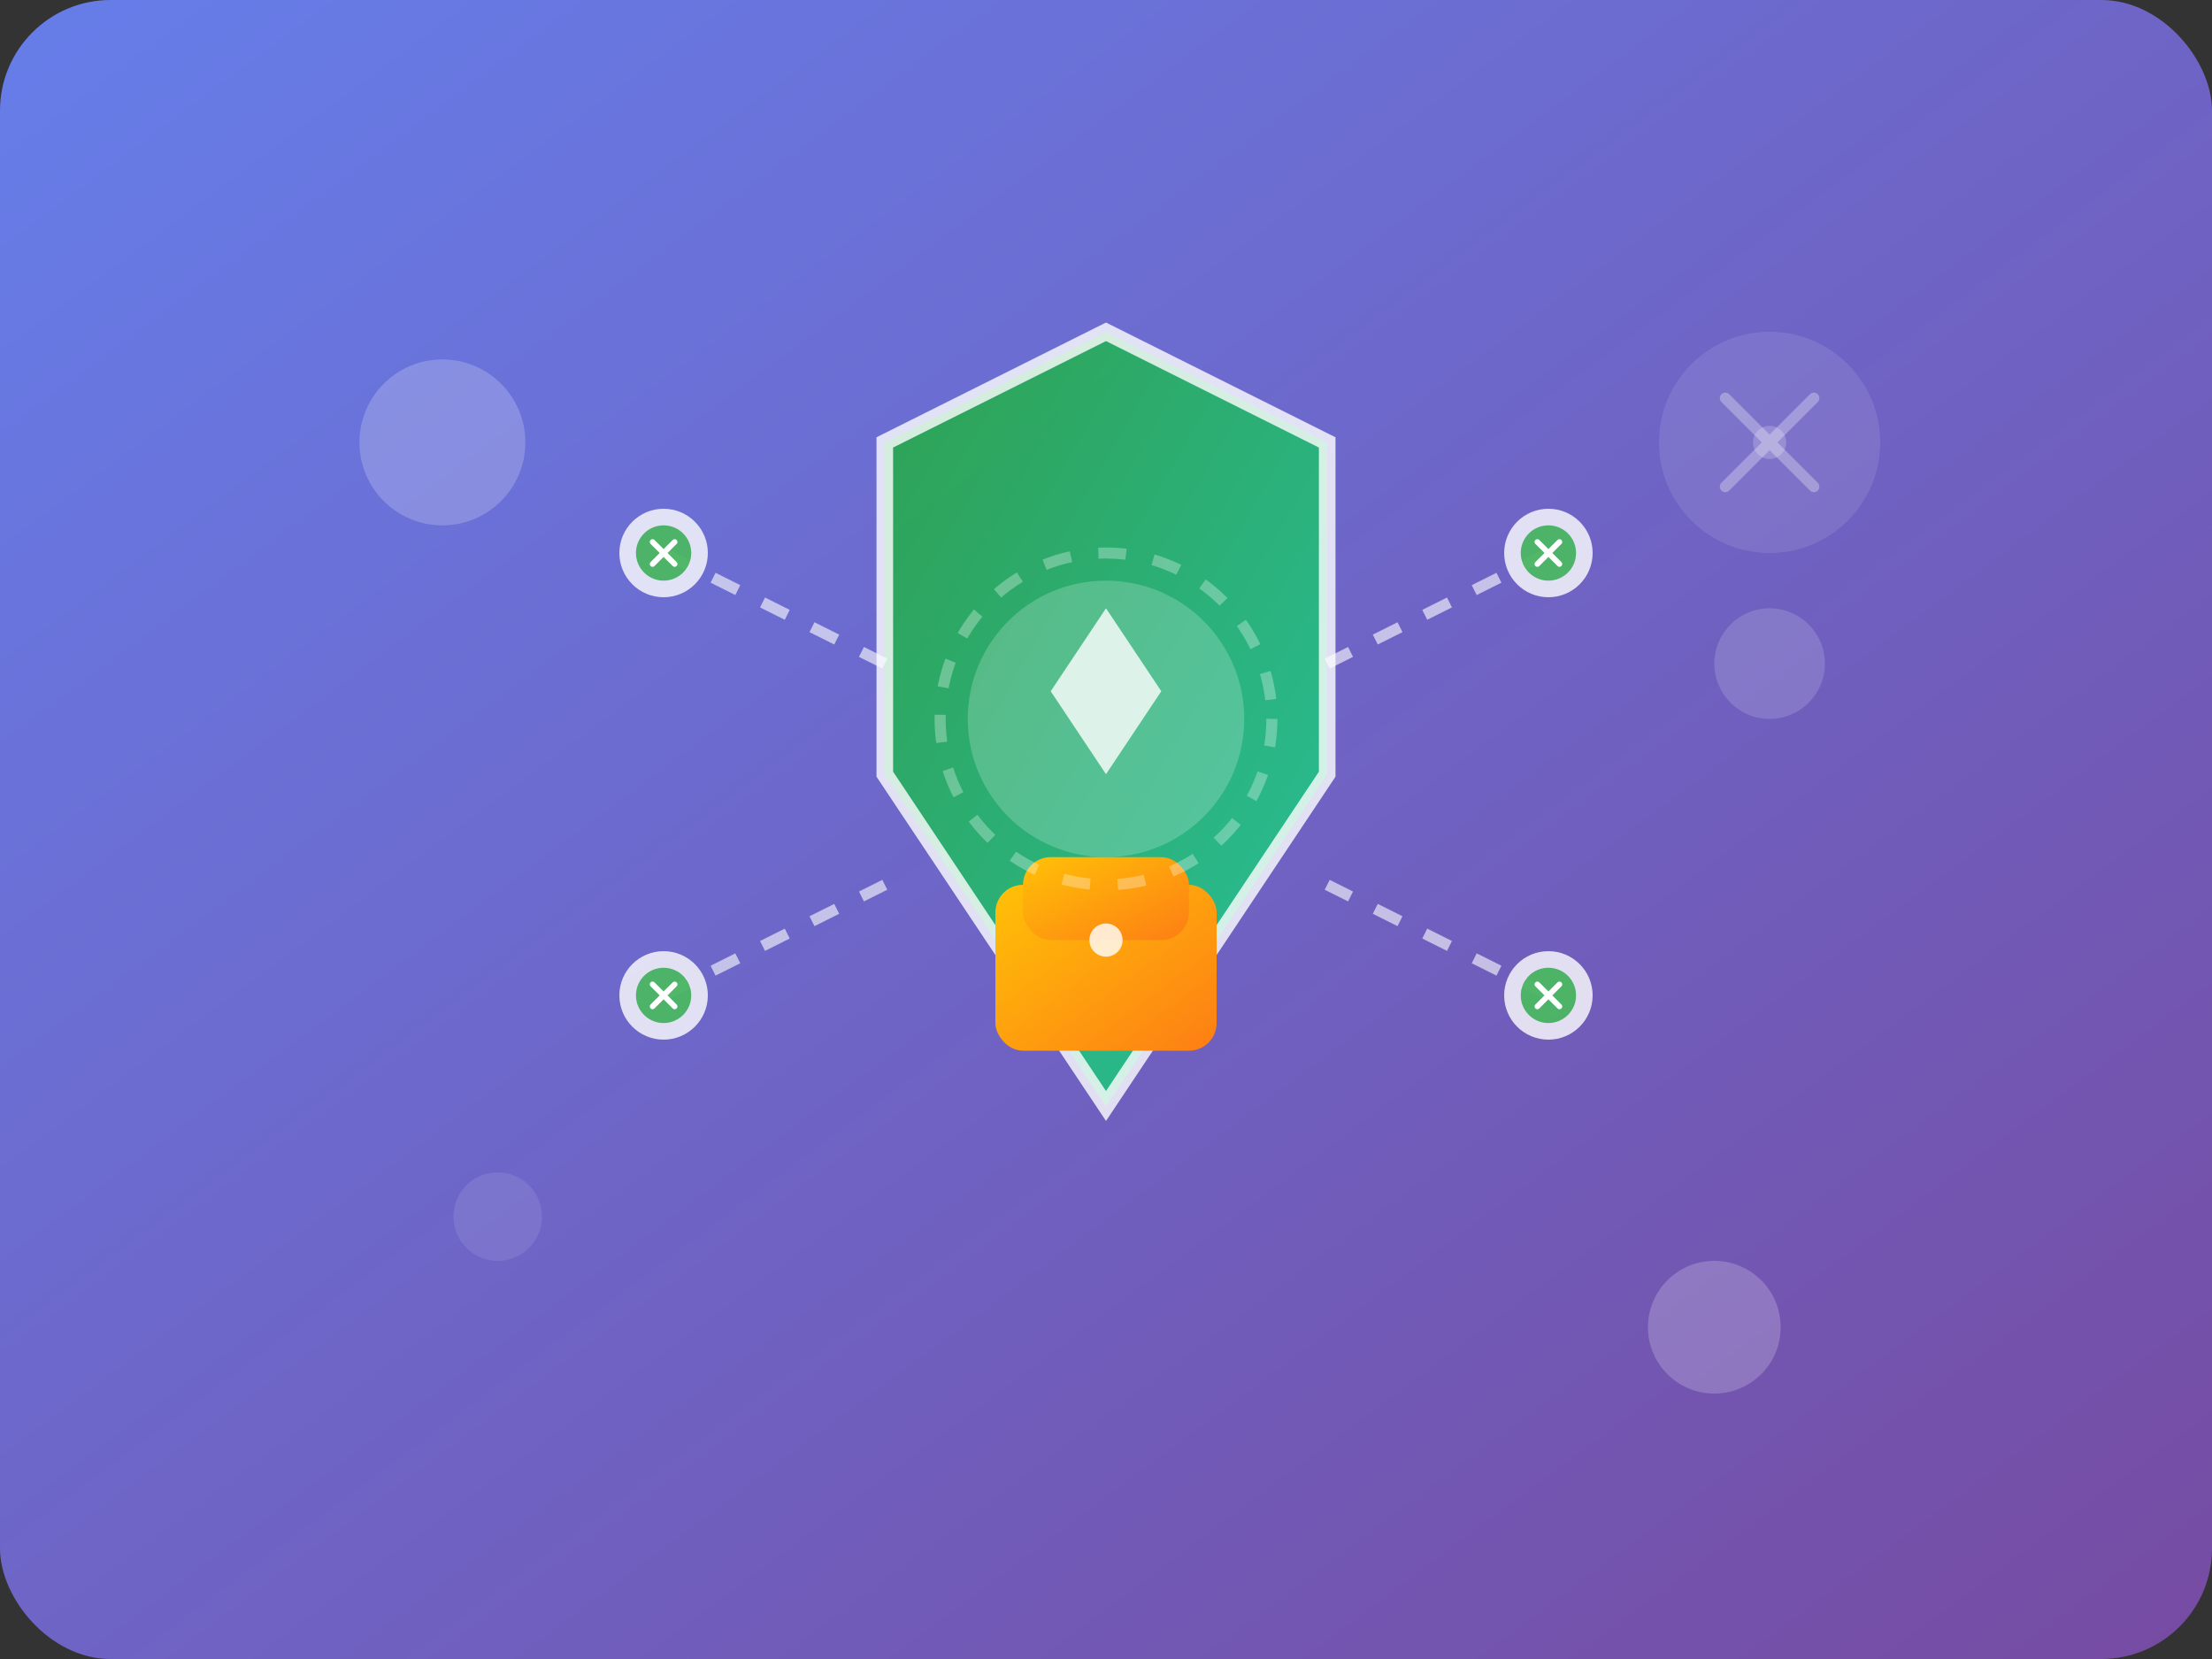
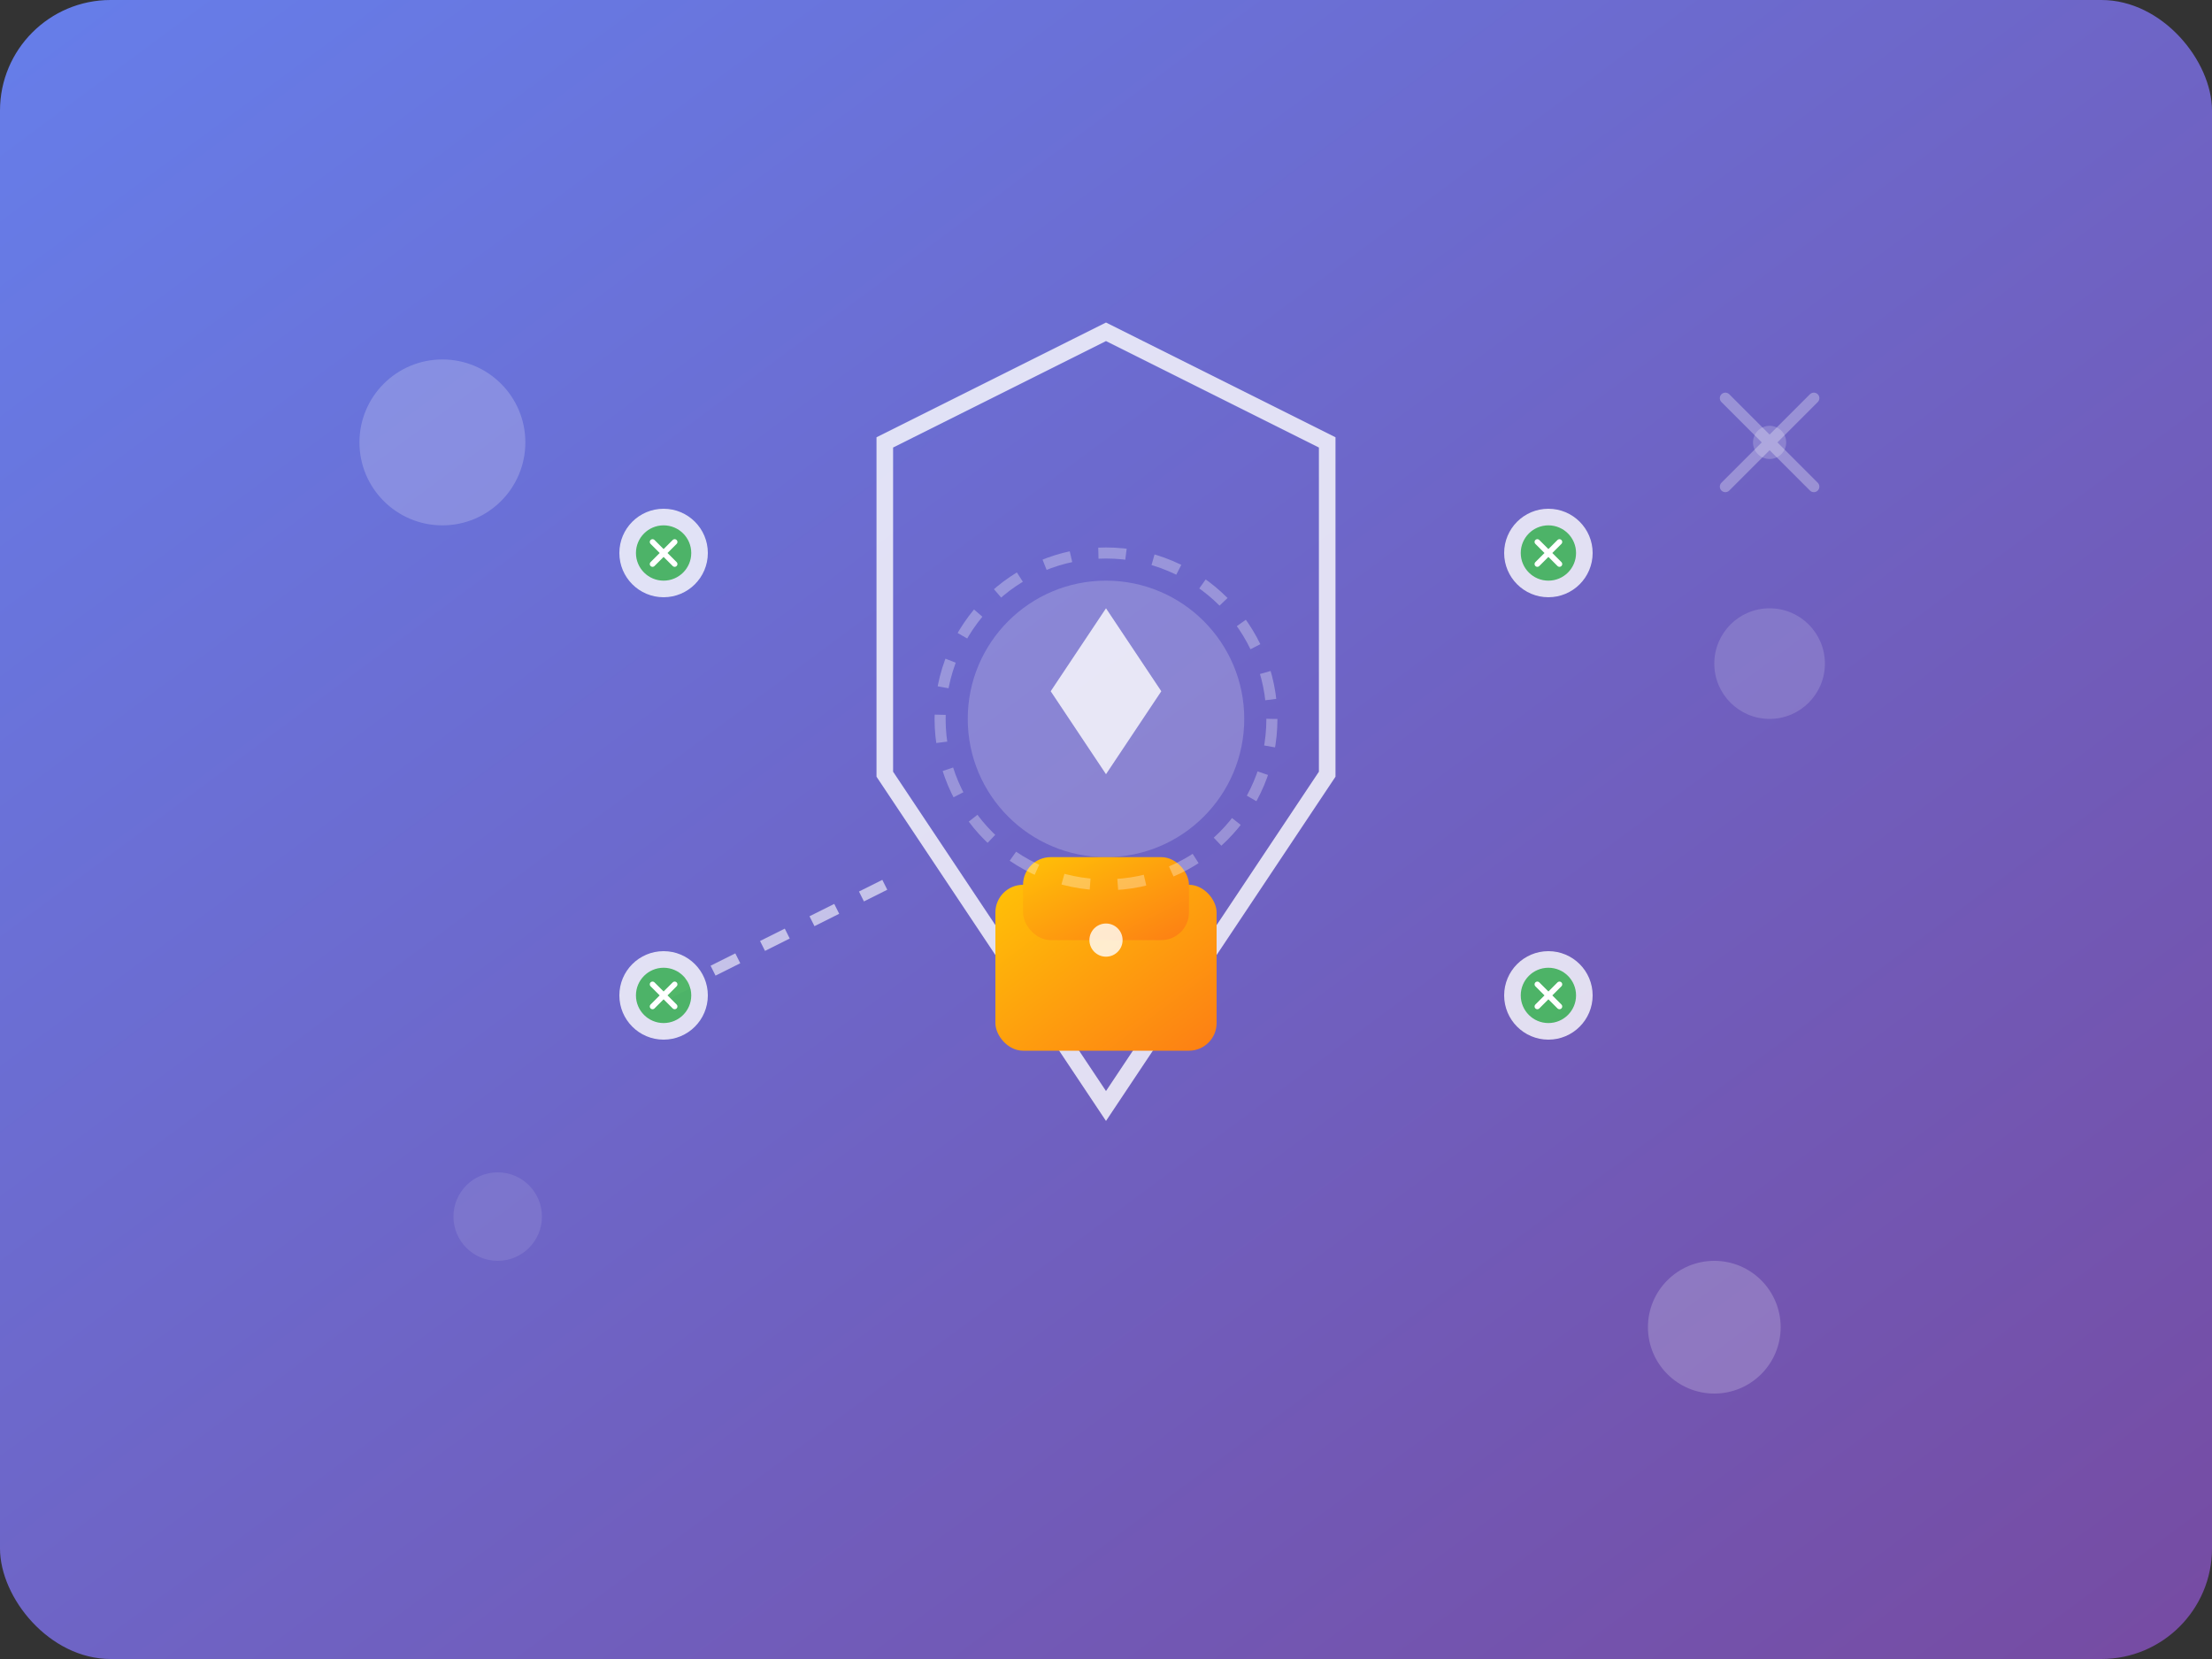
<svg xmlns="http://www.w3.org/2000/svg" width="400" height="300">
  <rect width="100%" height="100%" fill="#333333" stroke="none" />
  <defs>
    <linearGradient id="bg5" x1="0%" y1="0%" x2="100%" y2="100%">
      <stop offset="0%" style="stop-color:#667eea;stop-opacity:1" />
      <stop offset="100%" style="stop-color:#764ba2;stop-opacity:1" />
    </linearGradient>
    <linearGradient id="shield1" x1="0%" y1="0%" x2="100%" y2="100%">
      <stop offset="0%" style="stop-color:#28a745;stop-opacity:1" />
      <stop offset="100%" style="stop-color:#20c997;stop-opacity:1" />
    </linearGradient>
    <linearGradient id="lock1" x1="0%" y1="0%" x2="100%" y2="100%">
      <stop offset="0%" style="stop-color:#ffc107;stop-opacity:1" />
      <stop offset="100%" style="stop-color:#fd7e14;stop-opacity:1" />
    </linearGradient>
  </defs>
  <rect width="400" height="300" fill="url(#bg5)" rx="20" />
-   <path d="M 200 60 L 160 80 L 160 140 L 200 200 L 240 140 L 240 80 Z" fill="url(#shield1)" opacity="0.9" />
  <path d="M 200 60 L 160 80 L 160 140 L 200 200 L 240 140 L 240 80 Z" fill="none" stroke="rgba(255,255,255,0.8)" stroke-width="3" />
  <circle cx="200" cy="130" r="25" fill="rgba(255,255,255,0.2)" />
  <path d="M 200 110 L 190 125 L 200 140 L 210 125 Z" fill="rgba(255,255,255,0.8)" />
  <rect x="180" y="160" width="40" height="30" fill="url(#lock1)" rx="5" />
  <rect x="185" y="155" width="30" height="15" fill="url(#lock1)" rx="5" />
  <circle cx="200" cy="170" r="3" fill="rgba(255,255,255,0.8)" />
-   <path d="M 120 100 L 160 120" stroke="rgba(255,255,255,0.6)" stroke-width="2" stroke-dasharray="5,5" />
-   <path d="M 280 100 L 240 120" stroke="rgba(255,255,255,0.6)" stroke-width="2" stroke-dasharray="5,5" />
  <path d="M 120 180 L 160 160" stroke="rgba(255,255,255,0.6)" stroke-width="2" stroke-dasharray="5,5" />
-   <path d="M 280 180 L 240 160" stroke="rgba(255,255,255,0.6)" stroke-width="2" stroke-dasharray="5,5" />
  <circle cx="120" cy="100" r="8" fill="rgba(255,255,255,0.8)" />
  <circle cx="280" cy="100" r="8" fill="rgba(255,255,255,0.8)" />
  <circle cx="120" cy="180" r="8" fill="rgba(255,255,255,0.8)" />
  <circle cx="280" cy="180" r="8" fill="rgba(255,255,255,0.8)" />
  <g transform="translate(120, 100)">
    <circle cx="0" cy="0" r="5" fill="rgba(40, 167, 69, 0.8)" />
    <path d="M -2 -2 L 2 2 M -2 2 L 2 -2" stroke="white" stroke-width="1" stroke-linecap="round" />
  </g>
  <g transform="translate(280, 100)">
    <circle cx="0" cy="0" r="5" fill="rgba(40, 167, 69, 0.8)" />
    <path d="M -2 -2 L 2 2 M -2 2 L 2 -2" stroke="white" stroke-width="1" stroke-linecap="round" />
  </g>
  <g transform="translate(120, 180)">
    <circle cx="0" cy="0" r="5" fill="rgba(40, 167, 69, 0.8)" />
    <path d="M -2 -2 L 2 2 M -2 2 L 2 -2" stroke="white" stroke-width="1" stroke-linecap="round" />
  </g>
  <g transform="translate(280, 180)">
    <circle cx="0" cy="0" r="5" fill="rgba(40, 167, 69, 0.8)" />
    <path d="M -2 -2 L 2 2 M -2 2 L 2 -2" stroke="white" stroke-width="1" stroke-linecap="round" />
  </g>
  <circle cx="200" cy="130" r="30" fill="none" stroke="rgba(255,255,255,0.3)" stroke-width="2" stroke-dasharray="5,5">
    <animate attributeName="r" values="30;35;30" dur="2s" repeatCount="indefinite" />
    <animate attributeName="opacity" values="0.3;0.6;0.3" dur="2s" repeatCount="indefinite" />
  </circle>
  <circle cx="80" cy="80" r="15" fill="rgba(255,255,255,0.2)" />
  <circle cx="320" cy="120" r="10" fill="rgba(255,255,255,0.15)" />
  <circle cx="90" cy="220" r="8" fill="rgba(255,255,255,0.1)" />
  <circle cx="310" cy="240" r="12" fill="rgba(255,255,255,0.2)" />
  <g transform="translate(320, 80)">
-     <circle cx="0" cy="0" r="20" fill="rgba(255,255,255,0.1)" />
    <path d="M -8 -8 L 8 8 M -8 8 L 8 -8" stroke="rgba(255,255,255,0.3)" stroke-width="2" stroke-linecap="round" />
    <circle cx="0" cy="0" r="3" fill="rgba(255,255,255,0.2)" />
  </g>
</svg>